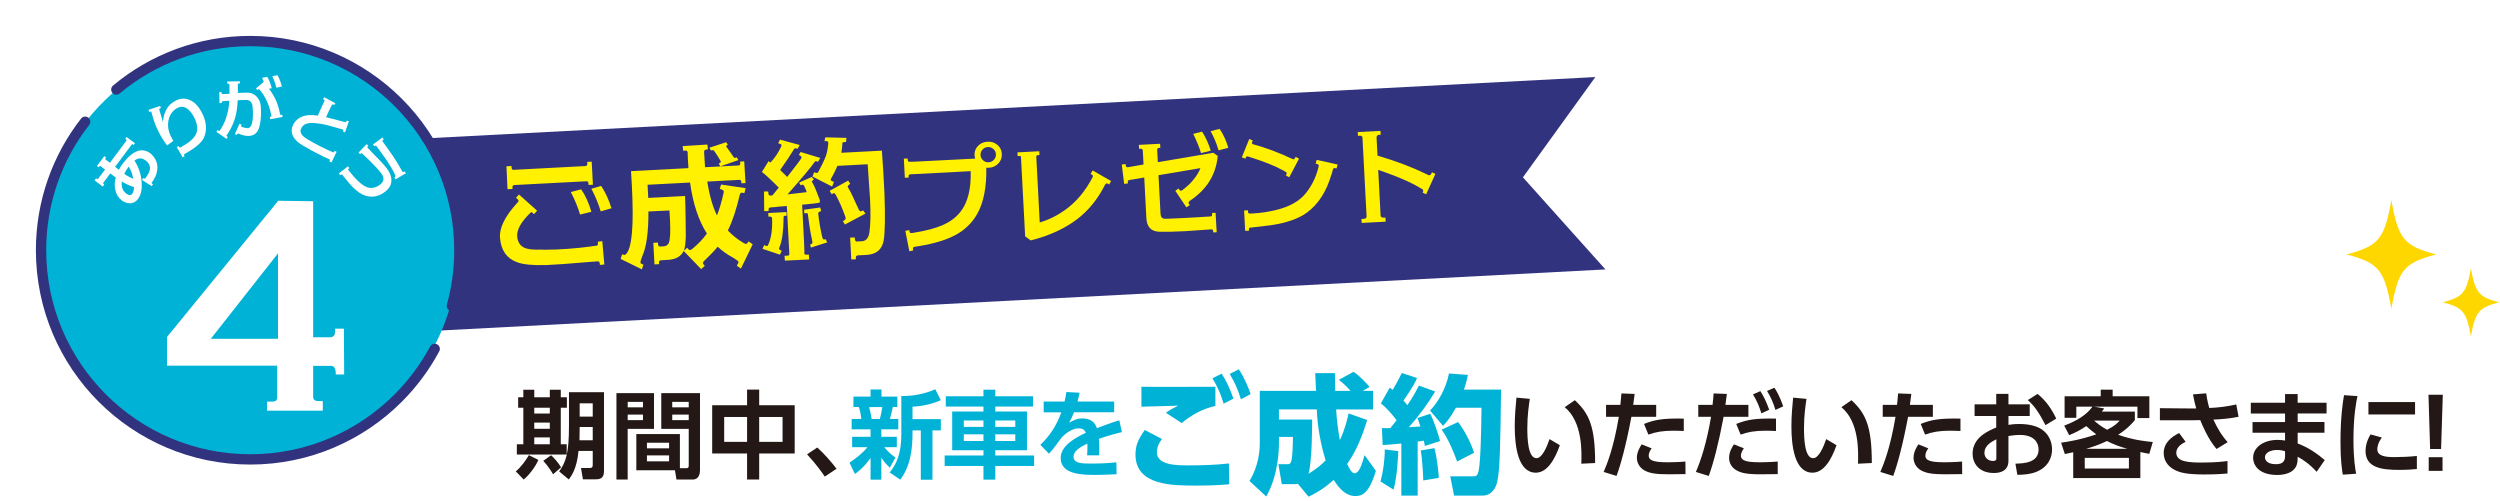
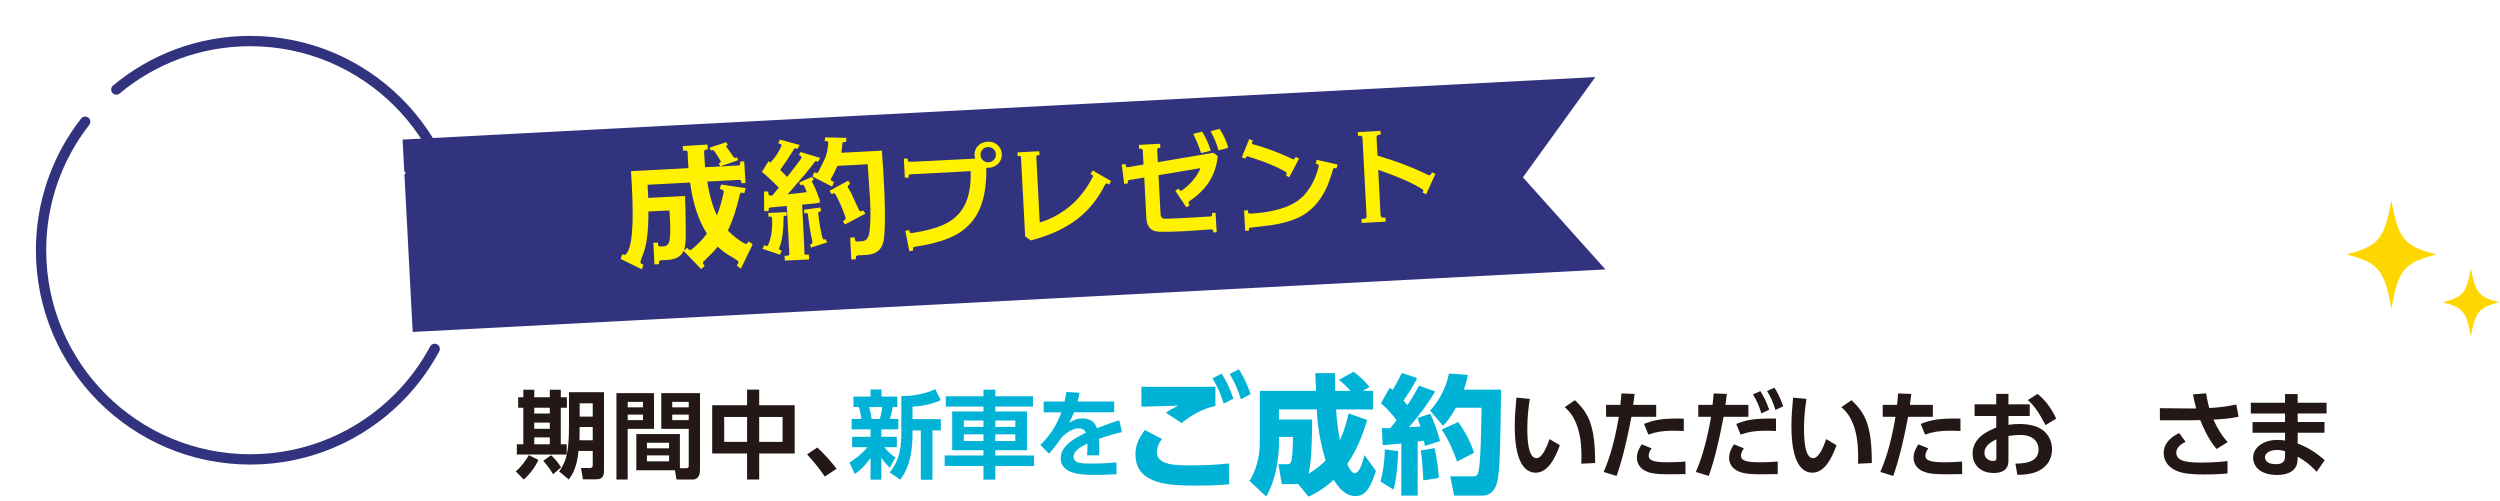
<svg xmlns="http://www.w3.org/2000/svg" id="_レイヤー_2" width="925" height="185.5" viewBox="-9 -9 925 185.5">
  <defs>
    <style>.cls-1{fill:#231815;}.cls-2{fill:#fed600;}.cls-3{fill:none;stroke:#32337f;stroke-linecap:round;stroke-linejoin:round;stroke-width:3.82px;}.cls-4{fill:#fff;}.cls-5{filter:url(#drop-shadow-1);}.cls-6{fill:#00b3d6;}.cls-7{fill:#fff100;}.cls-8{fill:#32337f;}</style>
    <filter id="drop-shadow-1" x="-8.68" y="-8.64" width="606.72" height="184.56" filterUnits="userSpaceOnUse">
      <feOffset dx="4.28" dy="4.28" />
      <feGaussianBlur result="blur" stdDeviation="4.28" />
      <feFlood flood-color="#231815" flood-opacity=".8" />
      <feComposite in2="blur" operator="in" />
      <feComposite in="SourceGraphic" />
    </filter>
  </defs>
  <g id="w1150">
    <g class="cls-5">
      <polygon class="cls-8" points="577 15.23 550.2 52.33 580.73 86.41 139.41 109.54 135.68 38.36 577 15.23" />
-       <circle class="cls-6" cx="79.3" cy="78.89" r="76.97" transform="translate(-11.36 144.4) rotate(-80.7)" />
      <path class="cls-3" d="M147.56,115.81c-3.61,6.73-8.18,12.86-13.53,18.22-14,14-33.35,22.67-54.72,22.67C36.56,156.69,1.91,122.04,1.91,79.3c0-17.92,6.09-34.42,16.32-47.54" />
      <path class="cls-3" d="M29.76,19.85C43.18,8.65,60.45,1.91,79.3,1.91c42.74,0,77.39,34.65,77.39,77.39,0,7.15-.97,14.07-2.78,20.64" />
      <path class="cls-4" d="M85.53,138.68v-3.37h2.02c1.16,0,1.73-.48,1.73-1.54v-11.76h-40.77v-10.6l41.16-50.41,12.92.19v50.31h6.26c1.16,0,1.83-.68,1.83-1.93v-1.25h3.28l.1,16.96h-3.08c0-1.93-.48-2.99-1.45-3.18h-6.94v11.37c0,1.06.58,1.64,1.83,1.64h1.73v3.57h-20.63ZM64.71,112.08h24.87v-31.61l-24.87,31.61Z" />
      <path class="cls-4" d="M25.73,45.27c-.15.2-.11.36.09.51l1.57,1.17,6.04-8.1c.17-.22.14-.4-.08-.56l-.28-.21.5-.66,3.09,2.3-.48.64-.24-.18c-.2-.15-.38-.13-.53.08l-6.1,8.19c.35.29.81.64,1.38,1.09.44-.8.94-1.59,1.49-2.34,3.74-4.89,7.18-6.1,10.36-3.6,2.55,2.34,3.09,5.19,1.63,8.55-.19.39-.41.76-.64,1.12h.02s-.08.12-.08.12c-.12.16-.32.42-.55.78-.11.23-.1.39.07.49l.34.22-.47.71-3.6-2.28.45-.73.3.19c.12.09.28.08.48-.05,1.19-1.59,1.76-2.86,1.74-3.85,0-1.04-.54-1.97-1.63-2.78-1.39-1.04-2.75-1.02-4.12.06,1.59,2.41,2.49,5.21,2.68,8.36.13,2.39-.29,4.3-1.32,5.73-.7,1.02-1.6,1.56-2.68,1.67-1.08.1-2.17-.2-3.25-.94-1.26-.91-2.12-2.21-2.51-3.91-.35-1.51-.3-3.08.14-4.69-.5-.34-1.16-.84-2.03-1.48l-2.52,3.39c-.15.2-.12.38.08.53l.24.18-.56.75-3.05-2.3.56-.75.26.19c.22.17.38.16.52-.02l2.54-3.41-1.72-1.31c-.13-.03-.25,0-.34.12l-.27.36-.65-.48,2.72-3.65.67.5-.23.3ZM31.82,53.88c-.29,2.07.33,3.63,1.84,4.63.4.27.76.41,1.12.39.34,0,.58-.1.75-.29.54-.73.79-1.61.78-2.65-1.47-.47-2.91-1.1-4.31-1.96l-.18-.13ZM34.13,48.64c-.56.75-1.03,1.55-1.43,2.38,1.14.82,2.24,1.42,3.3,1.83-.24-1.62-.8-3.13-1.66-4.5l-.21.28Z" />
      <path class="cls-4" d="M62.21,37.58c-.85,1.91-3.25,3.95-7.21,6.1-.18.15-.25.33-.16.51l.17.34-.74.38-2.14-3.76.7-.39.17.28c.12.22.25.32.4.28,1.54-.85,2.71-1.6,3.51-2.24,1.28-1.03,2.12-2.09,2.5-3.16.56-1.65.27-3.59-.89-5.83-.7-1.36-1.48-2.38-2.37-3.05-1.17-.9-2.38-1.04-3.61-.46-1.54.74-2.6,1.97-3.23,3.71-.55,1.67-.58,3.42-.03,5.2.28.93.8,2.05,1.57,3.37-.4.32-1.17.86-2.3,1.67-1.15-1.5-2.11-3.04-2.92-4.61-.33-.65-.69-1.4-1.07-2.25-.6-1.33-1.21-3.17-1.85-5.55-.07-.13-.19-.16-.37-.12l-.44.14-.24-.78,4.32-1.44.27.79-.39.12c-.21.08-.29.21-.21.42l.04.18s.11.37.29.95c.08.21.14.44.2.66.19.69.46,1.66.83,2.86.24-3.69,1.71-6.29,4.42-7.78,1.95-1.09,3.85-1.2,5.7-.31,1.57.74,2.87,2.05,3.95,3.98,2.03,3.59,2.41,6.85,1.12,9.78Z" />
      <path class="cls-4" d="M83.22,26.17c.03.65.07,1.26.08,1.81.04,2.46-.23,4.5-.78,6.15-.55,1.64-1.59,2.59-3.12,2.82-.93.14-1.88.06-2.92-.25-.3-.07-.81-.24-1.52-.55-.2-.05-.38.03-.45.23l-.12.28-.76-.34,1.7-3.8.76.31-.12.3c-.12.28-.07.45.18.52l.63.22c.2.05.53.14,1.01.23.2.05.35.04.53.04.8-.01,1.37-.68,1.68-1.99.35-1.39.4-3.37.18-5.91-.15-1.68-.95-2.52-2.4-2.55l-3.12.13c-.11,2.52-.4,4.63-.9,6.33-.55,1.97-1.4,3.84-2.52,5.62h.02s-.66.94-.66.94c-.1.2-.07.38.11.5l.3.22-.47.69-3.74-2.61.44-.69.38.27c.18.12.33.09.43-.06,0-.03.03-.05.05-.05l.02-.08.47-.71c.96-1.52,1.68-3.27,2.2-5.24.45-1.69.7-3.33.78-4.92l-1.61.05v.07s-.78.01-.78.01c-.28,0-.43.13-.42.38v.3s-.83.01-.83.01l-.07-4.07h.83s0,.31,0,.31c0,.3.13.43.41.42h.45s2.09-.09,2.09-.09l-.03-3.4c0-.23-.11-.35-.33-.35h-.48s-.01-.8-.01-.8l4.67-.08v.83s-.39,0-.39,0c-.2,0-.32.11-.35.31l.03,3.17,3.19-.1c1.58-.08,2.87.48,3.87,1.62.87.97,1.32,2.14,1.39,3.5ZM91.11,29.16l.19.83-4.59.85-.19-.83.3-.06c.2-.03.3-.16.3-.38-.36-2.08-.97-4.03-1.85-5.83-.75-1.5-1.5-2.67-2.27-3.53l-.23-.3c-.18-.2-.38-.22-.58-.04l-.22.18-.54-.62,2.9-2.46c-.24-.58-.42-1.05-.63-1.45l1.91-.36c.62,1.02,1.2,2.42,1.65,4.2l-1.03.19c1.36,1.74,2.4,3.56,3.08,5.51.45,1.22.79,2.58,1.07,4.05.08.1.2.15.43.12l.3-.08ZM88.99,19.16c-.4-1.58-.9-2.98-1.53-4.25l1.91-.36c.64,1.02,1.2,2.42,1.65,4.2l-2.03.41Z" />
      <path class="cls-4" d="M110.01,25.37c-.19-.07-.34-.07-.45.1-.81,1.53-1.57,3.07-2.2,4.64l.76.18c1,.21,2.8.68,5.46,1.41l.25.07.73.18c.13.02.25-.09.33-.31l.1-.29.81.23-1.42,4.09-.78-.3.11-.26c.07-.19.04-.35-.12-.46-3.03-.89-4.92-1.41-5.69-1.62-2.15-.51-4.08-.79-5.83-.81-1.83-.03-3.12.57-3.79,1.78-.86,1.45-.17,2.84,2.02,4.14,3.02,1.83,6.22,3.46,9.65,4.94h.17c.09,0,.16-.08.24-.24l.15-.29.76.34-1.91,3.94-.76-.4.13-.24c.13-.24.07-.45-.17-.54-2.66-1.15-5.92-2.85-9.82-5.11-1.61-.94-2.77-1.98-3.45-3.16-.9-1.58-.86-3.22.11-4.89,1.16-1.92,3.04-3,5.65-3.16.89-.07,2-.02,3.29.18.23-.65.91-2.2,2.03-4.59l.41-.83c.09-.23.05-.37-.13-.47l-.39-.23.4-.7,4.12,2.21-.37.69-.42-.22Z" />
      <path class="cls-4" d="M121.83,59.08c-1.35-.44-2.81-1.4-4.33-2.87-.93-.88-2.1-2.27-3.59-4.13l-.5-.63c-.15-.2-.36-.23-.58-.07l-.21.18-.53-.68,3.37-2.63.53.68-.26.19c-.22.16-.25.34-.13.5,2.8,3.59,5.1,5.71,6.89,6.36,1.58.58,3.2.27,4.82-.92,1.6-1.18,1.72-2.63.32-4.41-1.33-1.68-3.42-3.85-6.31-6.56l-.02.02-.37-.38-.24-.2c-.19-.14-.38-.13-.53.04l-.19.2-.61-.58,3.04-3.13.61.58-.23.23c-.17.19-.19.39,0,.56l.16.17c.69.77,1.94,2.04,3.68,3.82,1.27,1.31,2.26,2.4,2.95,3.26,1.31,1.66,1.97,3.23,1.97,4.73.01,1.68-.78,3.1-2.42,4.31-2.3,1.75-4.72,2.19-7.26,1.37ZM125.22,40.84l-.49-.67,3.49-2.56.49.67-.3.22c-.24.18-.29.33-.17.5l.48.65c1.56,2.16,2.71,3.78,3.42,4.82,1.12,1.7,2.16,3.41,3.09,5.06l.35.65c.11.23.32.27.56.12l.33-.18.41.73-3.83,2.25-.43-.71.26-.16c.2-.11.24-.3.12-.56l-.32-.73c-.79-1.63-1.82-3.37-3.13-5.28-.47-.68-1.66-2.34-3.58-4.95-.17-.15-.33-.16-.5-.04l-.24.18Z" />
    </g>
-     <path class="cls-7" d="M210.41,87.81c-8.68.76-14.4,1.16-17.26,1.26-4.98.16-8.57-.2-10.83-1.04-3.85-1.41-5.92-4.38-6.31-8.94-.34-3.61,1.7-7.85,6.08-12.71l.57-.63c.28-.37.27-.67-.05-.95l-.69-.62,1.1-1.22,6.71,6-1.14,1.27-.58-.52c-.16-.19-.37-.23-.56-.17-3.74,3.57-5.44,6.68-5.06,9.28.25,1.85,1.12,3.16,2.62,3.84,1.08.5,2.61.72,4.67.71.75-.04,1.81,0,3.23.03,5.04-.01,10.76-.41,17.21-1.26v-.05s1.6-.18,1.6-.18c.4-.07.54-.33.51-.88l-.03-.6,1.65-.19.75,8.63-1.66.14-.03-.6c-.08-.55-.39-.79-.94-.7l-1.55.13ZM208.77,59.43l-.03-.6c-.03-.5-.29-.79-.85-.76l-26.52,1.39c-.55.03-.79.34-.76.85l.03.6-1.86.1-.39-8.49,1.86-.1.03.65c.03.55.29.79.75.77l26.47-1.39c.55-.03.84-.3.81-.85l-.04-.7,1.66-.09.45,8.54-1.61.08ZM205.62,70.38c-.74-2.58-1.89-5.34-3.41-8.33l3.83-1.01c1.58,2.34,2.84,5.09,3.76,8.32l-4.18,1.02ZM213.27,69.22c-.85-2.83-2.01-5.64-3.46-8.38l3.62-1.05c1.59,2.39,2.84,5.14,3.81,8.26l-3.97,1.16Z" />
    <path class="cls-7" d="M243.97,83.83c-1,2.07-2.96,3.18-5.92,3.33l-2.41.13c-.55.03-.84.3-.81.85l.03.6-1.71.09-.42-7.99,1.71-.09.03.55c.03.65.3.94.8.91l1.15-.06c1.41-.07,2.17-.87,2.34-2.49.32-1.63.33-5.26-.06-10.78l-7.79.36c.05,7.61-.73,13.04-2.17,16.28-.31.87-.58,1.54-.7,2.05-.17.56-.05.91.3,1.04l.72.32-.56,1.74-7.86-3.87.56-1.74.62.27c.46.13.94-.3,1.45-1.23.97-1.76,1.58-5.32,1.76-10.57.16-4.64-.03-11.08-.55-19.21l21.25-1.11c-.14-1.81-.25-3.77-.31-5.83-.02-.3-.12-.45-.28-.54-.16-.09-.31-.14-.46-.13l-.9.1-.19-1.75,9.14-.58.19,1.75-.9.2c-.35.02-.53.38-.5.98.07,1.31.16,3.11.34,5.47l12.36-.65c.45-.02.69-.29.67-.74l-.04-.7,1.51-.08.47,8.03-1.51.08-.03-.55c-.02-.45-.24-.69-.69-.72l-11.91.63c.83,5.3,2.06,9.46,3.58,12.51.89-2.16,1.7-4.97,2.48-8.39.04-.15.03-.3.03-.45-.01-.25-.17-.45-.48-.58-.31-.19-.62-.32-.98-.4l.47-1.59,9.09,1.34-.46,1.84-.76-.16c-.46-.08-.75.14-.92.65-1.27,5.51-2.75,9.97-4.44,13.33,1.66,1.78,3.7,3.38,5.99,4.72.57.32.97.3,1.21-.01l.47-.68,1.52,1.08-4.36,9-1.52-1.08.51-.88c.23-.37.16-.71-.31-1.04-.79-.56-1.36-.94-1.67-1.12-2.02-1.05-3.91-2.42-5.6-3.99-.61.79-1.42,1.69-2.48,2.75-1.48,1.49-2.39,2.34-2.63,2.61-.38.42-.41.78-.19,1.12l.53.58-1.35,1.23-6.45-6.71ZM244.47,63.51c.08,1.56.14,4.53.22,8.96.01,3.17.06,5.08.05,5.79-.06,2.72-.32,4.55-.72,5.48l1.25-1.07.59.68c.27.29.67.22,1.2-.21l.29-.22c1.93-1.61,3.7-3.42,5.2-5.51-3.07-4.78-5.16-11.06-6.23-18.87l-15.72.82.25,4.87,13.61-.71ZM257.49,52.55l-.56-1.08.39-.17c.39-.17.48-.43.31-.72-.72-1.32-1.55-2.59-2.47-3.85-.11-.2-.52-.23-1.11-.04l-.56-1.03,6.19-2.04.6.98-.39.22c-.24.11-.28.32-.07.56.76,1.02,1.63,2.28,2.61,3.74.16.24.37.33.67.27l.49-.18.61,1.03-6.73,2.32Z" />
    <path class="cls-7" d="M281.41,87.41l-.14-1.76,1.16-.06c.45-.02.64-.24.62-.69l-.93-17.68-3.76.3v.05s-2.2.17-2.2.17c-.2.01-.4.07-.55.13-.15.11-.24.31-.22.61l-.02.6-1.61.03-.08-7.25,1.56-.03.09.75c.03.55.24.79.7.77l.75-.04c.61-.79,1.42-1.74,2.37-2.9-3.3-3.3-5.41-5.21-6.25-5.77l2.46-4.01.68.52c1.63-1.65,2.93-3.63,4.02-5.95.18-.46.11-.76-.14-.85l-.98-.35.64-1.34,7.31,1.98-.83,1.45-.52-.22c-.26-.09-.5-.02-.74.29-1.16,1.93-2.84,4.48-5.14,7.73.48.43,1.33,1.29,2.6,2.58,3.26-4.15,5.05-6.51,5.27-7.03.08-.31-.03-.55-.29-.74l-.67-.37.65-1.09,7.27,2.19-.83,1.46-.52-.22c-.26-.14-.5-.02-.74.29-.89,1.36-4.2,5.36-10,11.96l7.06-.82c-.02-.35-.36-1.09-.87-2.22-.22-.34-.43-.58-.59-.57-.1,0-.35.07-.74.24l-.6-.98,4.72-2.11.75.97c-.48.38-.77.59-.77.64,0,.1.06.2.12.3.49.78,1,1.86,1.53,3.24.87,2.17,1.28,3.36,1.34,3.46-.03.35-.07.66,0,.86-.84.24-3.05.51-6.56.8.6,11.5.92,17.48.83,17.84-.08.46.19.7.79.66l.85-.04.14,1.81-8.99.42ZM282.05,70.81l-.65.03c-.35.02-.49.23-.47.63-.04,4.94-.51,8.54-1.49,10.91-.27.57-.25.97.16,1.1l.62.27-.63,1.49-6.46-2.18.63-1.39.47.23c.47.23.76.16.95-.2,1.18-2.48,1.66-5.78,1.49-9.95-.12-.4-.28-.59-.59-.62l-.75.04-.07-1.36,6.73-.35.07,1.36ZM291.03,82.63l-.26-1.15c.45-.17.69-.34.78-.49.09-.16.07-.51-.06-1.06-.73-3.29-1.19-6.44-1.56-9.49-.02-.45-.24-.69-.53-.58l-.8.09-.07-1.36,5.95-.82.37,1.29-.59.23c-.3.12-.48.38-.52.68.04.8.28,2.5.71,5,.49,2.69.82,4.19,1.09,4.48.11.19.47.23.96.05l.56,1.18-6.04,1.93ZM304.04,43.51l-.8.09c-.4.02-.6.18-.57.58-.05,1.01-.14,2.12-.38,3.35l15.02-.79c.02.35.14,2.66.47,7.03l.48,9.09c.3,8.55.19,14.25-.31,17.19-.63,3.31-2.76,5.08-6.37,5.27l-3.21.17c-.5.08-.74.39-.71.84l.03.6-1.71.09-.43-8.09,1.71-.09.03.55c.03.55.25.89.6.97l2.06-.11c1.46-.08,2.36-1.13,2.71-3.11.45-2.94.53-7.13.25-12.61l-.87-12.75-11.2.59c-.63,1.55-1.4,3.05-2.28,4.6-.33.47-.21.87.31,1.04l.72.32-.72,1.7-7.25-3.7.62-1.6.72.26c.36.08.65-.08.88-.5,1.37-2.59,2.28-4.5,2.72-5.73.35-.97.68-2.45.88-4.38.11-.76-.11-1.15-.56-1.18l-.81.04.28-1.42,7.82.19-.13,1.47ZM302.86,72.84l.64-.39c.39-.27.47-.68.29-1.22-1.12-3.16-2.33-5.92-3.6-8.22-.22-.39-.43-.58-.68-.52-.15,0-.39.12-.78.39l-.77-1.27,6.86-3.78.76,1.12-.67.64c-.29.27-.32.57-.05.96.6.93,1.17,2.05,1.74,3.33.74,1.67,1.48,3.3,2.22,4.82.17.29.38.48.73.47.25-.01.5-.13.79-.34l.87,1.21-7.6,4.03-.72-1.22Z" />
    <path class="cls-7" d="M329.55,82.28c-.58.11-.82.34-.76.75l.12.62-1.45.33-1.49-7.56,1.45-.29.12.58c.07.46.41.61.99.49l.75-.12c4.33-.69,7.76-1.62,10.26-2.68,2.92-1.24,5.18-2.92,6.87-5.1,2.68-3.37,3.92-8.39,3.75-14.97l-22.47,1.18c-.33.1-.53.32-.51.7l.03.5-1.42.07-.37-7.07,1.42-.07.03.55c.03.5.29.7.71.68l1.21-.06v.04s23.02-1.16,23.02-1.16c-.1-.37-.17-.79-.23-1.16-.07-1.38.33-2.54,1.24-3.51.91-.97,2.1-1.5,3.53-1.57,1.38-.11,2.62.28,3.62,1.11,1.05.83,1.62,1.97,1.69,3.31.11,1.38-.29,2.58-1.24,3.59-.91.97-2.1,1.54-3.48,1.61-.34.02-.67.04-1.01-.03.13,7.25-1,12.98-3.42,17.22-1.88,3.29-4.6,5.91-8.11,7.77-3.31,1.73-7.69,3.09-13.22,4.01l-1.62.25ZM354.53,46.35c-.52.57-.77,1.26-.73,2.05.04.75.37,1.41.94,1.92.57.56,1.26.77,2.05.73.75-.04,1.41-.33,1.97-.94.55-.62.77-1.3.73-2.05-.04-.8-.37-1.45-.98-1.96-.61-.52-1.26-.73-2.01-.69-.79.04-1.45.33-1.96.94Z" />
    <path class="cls-7" d="M374.94,48.43c-.29.02-.45.15-.52.4l1.28,24.48c3.31-.97,6.45-2.52,9.41-4.65,4.13-2.94,7.52-7.02,10.19-12.16.15-.34.09-.64-.17-.79l-.61-.35.77-1.3,6.79,3.92-.69,1.3-.52-.31c-.39-.23-.68-.13-.99.35-.11.26-.35.61-.57,1.08l-.19.35c-2.53,4.62-5.73,8.4-9.56,11.33-4.64,3.52-10.38,6.17-17.21,7.87l-2.05-1.49-1.55-29.55c-.09-.12-.22-.2-.43-.19l-.8.04-.07-1.38,8.08-.42.07,1.42-.67.03Z" />
    <path class="cls-7" d="M439.9,77l-.03-.5c-.02-.38-.24-.62-.66-.64-3.22.21-6.44.42-9.62.67-3.77.2-7,.28-9.68.21-2.98-.1-4.58-1.77-4.75-5l-.79-15.07-5.45.92c-.46.07-.7.33-.63.75l.07.5-1.42.2-.88-7.17,1.42-.16.07.54c.07.46.29.66.66.64l5.9-1.02-.28-5.32c-.15-.37-.32-.53-.57-.52l-.8.04-.08-1.47,7.87-.41.08,1.51-.54.03c-.38.02-.58.24-.63.71l.24,4.56,20.55-3.47,1.62,1.17c-.35,3.84-1.59,7.26-3.66,10.26-1.33,1.92-3.08,3.69-5.26,5.35l-1.42,1c-.32.27-.48.49-.47.74,0,.08.05.16.06.25l.41.56-1.26.86-4.1-6.12,1.17-.86.36.49c.23.41.57.43,1.02.16l.4-.31.36-.27c1.17-.94,2.29-1.97,3.27-3.19,1.31-1.54,2.19-3.01,2.71-4.42l-15.51,2.62.75,14.31c.06,1.17.59,1.77,1.6,1.81.96-.01,3.27-.09,6.95-.28l4.18-.22c2.26-.12,3.72-.24,4.35-.27l1.42-.08c.42-.02.61-.28.59-.79l-.03-.5,1.3-.07.42,7.2-1.3.07ZM431.79,64.96c.16-.09.33-.23.53-.4l-.53.4ZM435.38,47.65c-.66-2.19-1.62-4.57-2.89-7.11l3.27-.84c1.28,1.95,2.37,4.32,3.22,7.05l-3.6.9ZM441.87,46.64c-.67-2.4-1.68-4.78-2.93-7.11l3.31-.85c1.36,1.99,2.45,4.32,3.22,7.01l-3.6.94Z" />
    <path class="cls-7" d="M454.14,49.39l-.73-.3-.73-.21c-.34-.07-.58.07-.69.37l-.19.47-1.33-.52,2.75-6.77,1.33.56-.23.47c-.18.51-.08.84.3.91,4.77,1.3,9.69,3.14,14.81,5.56.3.07.5-.07.69-.41l.27-.48,1.25.65-3.62,6.9-1.25-.65.23-.48c.19-.39.09-.67-.34-.9l-1.17-.65c-2.72-1.5-6.54-3.02-11.32-4.57-.04,0-.04.04-.04.04ZM453.1,75.84l.03.5-1.42.07-.39-7.53,1.42-.07.03.54c.02.46.25.7.71.68l1.21-.06c2.8-.15,5.59-.59,8.33-1.24,5.1-1.23,8.81-3.31,11.21-6.34,2.01-2.54,3.49-5.43,4.37-8.66l.28-1.02c.14-.55,0-.88-.52-1.02l-.55-.1.34-1.45,7.77,1.73-.39,1.45-.64-.13c-.38-.06-.62.16-.76.71l-.46,1.7-.04-.04c-1.81,6.26-4.84,11-9.08,14.11-2.95,2.17-7.32,3.74-13.06,4.63-2.71.31-5.47.62-8.13.97-.2.09-.28.31-.26.56Z" />
    <path class="cls-7" d="M518.65,62.88l-1.29-.6.19-.43c.11-.3.05-.59-.21-.79l-.43-.27-.95-.54h.04c-2.77-1.58-5.91-3.01-9.46-4.37-1.71-.67-3.59-1.32-5.6-2.02l.88,16.87c.03.5.33.78.88.79h.92s.08,1.5.08,1.5l-8.87.47-.08-1.47,1.01-.05c.12,0,.33-.1.58-.24.2-.18.32-.35.3-.6l-1.53-29.21c-.03-.5-.33-.74-1-.7l-.67.03-.07-1.38,8.41-.44.08,1.42-.67.03c-.25.01-.46.11-.61.33-.2.22-.27.39-.26.56l.36,6.82c6.69,1.96,12.6,4.17,17.81,6.7l.99.49c.09.04.22.07.38.06.29-.02.58-.2.72-.58l.23-.52,1.29.6-3.42,7.52Z" />
    <path class="cls-1" d="M190.2,161.16c-1.09,2.58-3.46,5.64-5.43,7.27l-2.93-3.03c1.94-1.55,3.88-4.3,4.83-6l3.53,1.77ZM184.62,135.19h4.06v2.79h5.75v-2.79h4.06v2.79h2.26v3.88h-2.26v13.51h2.19v3.81h-18.45v-3.81h2.4v-13.51h-1.91v-3.88h1.91v-2.79ZM188.68,141.86v2.15h5.75v-2.15h-5.75ZM188.68,147.36v2.29h5.75v-2.29h-5.75ZM188.68,152.83v2.54h5.75v-2.54h-5.75ZM194.89,159.43c1.02.92,2.51,2.5,3.71,4.48l-2.96,2.58c-.78-1.38-2.08-3.28-3.63-4.98l2.89-2.08ZM214.48,136.11v29.25c0,2.89-1.84,3-3.18,3h-4.62l-.71-4.2h3.25c.95,0,1.09-.49,1.09-1.16v-5.15h-5.26c-.6,6.7-2.79,9.49-3.6,10.55l-3.56-2.96c2.54-3.53,3.63-6.88,3.63-16.83v-12.49h12.95ZM205.48,148.98c-.04,1.87-.04,2.82-.07,4.91h4.9v-4.91h-4.83ZM205.48,140.23v4.91h4.83v-4.91h-4.83Z" />
    <path class="cls-1" d="M219.08,136.46h13.9v13.23h-9.74v18.74h-4.16v-31.97ZM223.25,139.7v2.01h5.65v-2.01h-5.65ZM223.25,144.4v2.05h5.65v-2.05h-5.65ZM242.55,164.23h2.4c.85,0,.88-.53.88-1.02v-13.52h-10.16v-13.23h14.33v28.44c0,1.27-.35,3.53-2.68,3.53h-6.03l-.56-3.42h-14.29v-13.41h16.12v12.63ZM230.37,154.81v2.08h8.19v-2.08h-8.19ZM230.37,159.5v2.19h8.19v-2.19h-8.19ZM239.73,139.7v2.01h6.1v-2.01h-6.1ZM239.73,144.4v2.05h6.1v-2.05h-6.1Z" />
    <path class="cls-1" d="M267.42,140.94v-5.79h4.48v5.79h13.13v17.85h-13.13v9.63h-4.48v-9.63h-12.91v-17.85h12.91ZM267.42,145.28h-8.47v9.21h8.47v-9.21ZM280.55,145.28h-8.65v9.21h8.65v-9.21Z" />
    <path class="cls-1" d="M296.17,167.33c-.71-1.02-2.96-4.38-6.56-8.22l3.78-2.54c2.4,2.12,5.47,5.64,7.13,7.87l-4.34,2.89Z" />
    <path class="cls-6" d="M305.31,162.18c2.4-1.59,4.83-3.46,6.63-5.72h-5.65v-3.85h6.81v-2.75h-6.99v-3.85h3.6c-.21-1.45-.46-3.04-.92-4.41h-2.01v-3.85h6.32v-2.65h4.06v2.65h5.86v3.85h-1.66c-.53,2.37-.64,2.82-1.09,4.41h3.11v3.85h-6.28v2.75h5.72v3.85h-4.66c2.01,2.33,3,3.04,4.16,3.81l-2.08,3.78c-1.62-1.59-2.22-2.29-3.14-3.71v8.15h-3.99v-8.01c-2.54,3.49-4.55,5.01-5.79,5.89l-2.01-4.2ZM312.57,141.61c.42,1.41.71,2.93.95,4.41h3c.39-1.24.78-3.28.92-4.41h-4.87ZM339.11,139.07c-3.14,1.41-6.99,2.26-10.48,2.4v4.62h10.48v4.16h-3.1v18.24h-4.31v-18.24h-3.07v1.16c0,10.66-2.93,14.82-4.52,17.08l-3.92-2.68c2.4-3.07,4.3-6.56,4.3-14.32v-13.97c1.62,0,6.81.07,12.56-2.5l2.05,4.06Z" />
    <path class="cls-6" d="M354.88,168.46v-5.05h-14.36v-3.88h14.36v-1.94h-11.57v-14.33h11.57v-1.83h-13.94v-3.81h13.94v-2.43h4.38v2.43h13.94v3.81h-13.94v1.83h11.72v14.33h-11.72v1.94h14.36v3.88h-14.36v5.05h-4.38ZM347.61,146.58v2.37h7.27v-2.37h-7.27ZM347.61,151.7v2.47h7.27v-2.47h-7.27ZM359.25,146.58v2.37h7.41v-2.37h-7.41ZM359.25,151.7v2.47h7.41v-2.47h-7.41Z" />
    <path class="cls-6" d="M403.25,139.56v3.99h-14.86c-.64,1.62-1.02,2.43-1.8,3.81,2.22-1.13,3.11-1.55,4.8-1.55,3.21,0,4.69,1.41,5.47,3.6,4.41-1.66,6.39-2.36,8.29-2.89l.95,4.38c-1.87.42-4.55,1.09-8.5,2.47.04.74.14,1.84.14,3.53,0,1.16-.04,1.98-.07,2.58h-4.45c.18-2.05.14-3.53.11-4.34-3.63,1.66-5.12,3.21-5.12,4.8,0,2.58,3.03,2.58,6.85,2.58.63,0,5.08,0,9-.46l.07,4.41c-2.79.14-5.61.25-7.87.25-4.98,0-12.81-.18-12.81-6.25,0-4.8,6-7.76,9.28-9.32-.25-.64-.64-1.66-2.61-1.66-.99,0-3.28.35-6.21,3.25-.74,1.06-3.46,4.8-4.8,6.14l-3.18-3.28c3.32-3.21,5.79-6.67,7.76-12.03h-6.53v-3.99h7.73c.32-1.38.46-2.12.67-3.53l4.87.25c-.25,1.34-.42,2.01-.74,3.28h13.55Z" />
    <path class="cls-6" d="M420.94,153.43c-1.71,2.24-1.9,3.95-1.9,4.9,0,4.81,7.33,4.86,11.52,4.86,5.09,0,10.05-.14,15.14-.71l.1,7.71c-2.38.19-5.71.48-11.86.48-9.33,0-22.81,0-22.81-11.52,0-3.14.9-5.52,3.43-9.05l6.38,3.33ZM440.7,141.2c-4.95,1.1-8.81,3.33-12.47,6.33l-5.86-3.81c1.48-1.05,2.67-1.71,4.57-2.62-2.14.05-11.67.29-13.62.38v-7.38c1.86,0,3.28.05,7.81.05,4.9,0,15.19-.05,19.57-.05v7.1ZM442.99,129.25c1.86,2.81,2.95,5.28,4.38,9.24l-3.62,1.86c-1.24-3.95-2.1-5.95-4.14-9.38l3.38-1.71ZM449.37,127.63c2.19,3.38,3.38,6.43,4.38,9.19l-3.62,1.91c-1.19-3.86-2.19-6.05-4.14-9.38l3.38-1.71Z" />
    <path class="cls-6" d="M471.21,170c-.48.09-.76.14-1.43.14h-4.52l-1.24-7.38h3.24c.71,0,1.24,0,1.62-1.52.38-1.71.48-6.19.52-8.57h-5.19v2.71c0,1.1-.09,11.38-4.71,19.33l-6.19-5.76c3.28-5.33,3.81-10.9,3.81-14.14v-19.19h20.81c-.05-1.05-.24-5.62-.29-6.57h7.28c0,1.33,0,2.38.1,6.57h5.67c-1.19-1.33-2.62-2.81-4.33-4.09l5.43-2.95c2.14,1.24,5.33,4.86,5.95,5.57l-2.52,1.48h3.81v6.86h-13.66c.24,3.91.67,7.52,1.38,11.38,2.05-4.43,2.81-8.05,3.24-9.9l6.86,2.43c-2.67,9.05-5.67,13.76-7.38,16.28.71,1.62,1.71,3.43,2.71,3.43,1.76,0,2.81-3.57,3.71-6.71l4.19,5.81c-2.57,8.52-5.19,9.33-7.57,9.33-3.48,0-5.95-2.66-8.05-6-3.9,3.62-7.52,5.38-9.28,6.24l-3.95-4.76ZM476.49,146.24c0,2.38,0,15.24-1.33,20.05,3.05-1.86,4.95-3.52,6.33-4.95-1.86-5.95-3.05-12.62-3.28-18.86h-14v3.76h12.28Z" />
    <path class="cls-6" d="M508.36,157.91c-.05,1.19-.38,9.81-1.76,14.24l-4.81-3c.9-3.28,1.62-8.05,1.57-11.86l5,.62ZM502.31,149.39c1.48.05,2.19.05,3.14,0,1.48-1.86,1.9-2.43,2.28-2.9-.43-.57-2.62-3.67-5.81-6.24l3.28-5.81c.57.38.76.52,1.1.81,1.43-2.48,2.09-3.62,3.38-6.24l5.62,1.86c-.57,1.33-1.29,3-5,8.33.33.43.71.86,1.43,1.71,2.33-3.43,3.38-5.52,4.28-7.24l6,2.19c-2.81,4.71-6.09,9.1-9.71,13.19.57-.05,3.57-.19,4.24-.24-.62-2-.71-2.28-1.09-3.14l4.71-1.57c1.24,2.19,3,7.48,3.67,10.09l-5.62,1.81c-.19-.9-.24-1.24-.38-1.95-.48.09-.86.14-2.29.33v20h-6.05v-19.28c-4.19.43-5.38.48-6.9.57l-.29-6.29ZM521.74,156.81c1,3.86,1.48,8.52,1.62,11l-5.76.95c0-.9-.29-7.9-.95-11.09l5.09-.86ZM534.12,129.72c-.29,1.43-.57,2.9-1.48,5.43h13.76c-.29,20.04-.38,29.71-1.43,34.14-.38,1.67-1.67,5.09-5.48,5.09h-10.47l-1.43-7.14h8.28c1.19,0,1.81,0,2.24-2.14.76-3.76.95-15.57,1.05-23.24h-9.47c-2.1,3.81-3.43,5.24-4.76,6.71l-4.81-5.67c3.05-3.19,5.86-8.05,7-13.71l7,.52ZM530.5,147.15c2.05,2.71,4.52,6.95,5.9,11.38l-6.28,3.24c-.86-2.52-3.05-8.14-5.71-11.81l6.09-2.81Z" />
    <path class="cls-1" d="M557.03,138.58c-.35,2.36-.92,6.1-.92,10.8,0,3.67.18,11.15,3.39,11.15,2.01,0,3.74-3.88,4.83-7.06l3.81,2.26c-1.87,5.33-4.69,10.16-8.89,10.16-6.56,0-7.8-9.67-7.8-17.18,0-3.78.35-7.66.64-10.59l4.94.46ZM576.08,162.57c.18-4.52.46-15.49-6.14-20.92l3.74-2.58c5.26,4.87,7.52,9.63,7.52,23.25l-5.12.25Z" />
    <path class="cls-1" d="M584.36,165.6c1.2-2.82,3.63-8.61,5.61-20.39h-4.73v-4.41h5.29c.21-1.98.28-2.61.39-4.23l4.9.18c-.32,2.58-.35,2.79-.53,4.06h8.5v4.41h-9.17c-1.98,10.55-3.95,17.68-5.5,21.88l-4.76-1.48ZM602.11,156.89c-.6.78-1.09,1.8-1.09,2.68,0,2.01,2.4,2.47,7.16,2.47.95,0,3.95-.04,6.42-.28l.04,4.66c-1.45.03-3.35.07-6.39.07-4.59,0-6.95-.39-8.89-1.48-1.73-.99-2.72-2.82-2.72-4.59,0-2.22,1.16-4.06,1.8-5.01l3.67,1.48ZM614,150.47c-.99-.04-2.29-.11-3.88-.11-3.95,0-6.6.49-9.21,1.45l-1.62-3.95c3.95-1.55,6.7-2.12,14.71-1.98v4.59Z" />
    <path class="cls-1" d="M618.48,165.6c1.91-4.38,4.02-10.97,5.61-20.39h-4.73v-4.41h5.29c.21-1.98.28-2.61.39-4.23l4.9.18c-.32,2.58-.35,2.79-.53,4.06h8.5v4.41h-9.17c-1.91,10.16-3.85,17.39-5.5,21.88l-4.76-1.48ZM636.23,156.89c-.78,1.06-1.09,2.05-1.09,2.68,0,2.01,2.4,2.47,7.16,2.47.95,0,3.99-.04,6.46-.28v4.66c-1.45.03-3.35.07-6.39.07-5.29,0-7.2-.53-8.89-1.48-1.8-1.02-2.72-2.75-2.72-4.59,0-2.22,1.16-4.06,1.8-5.01l3.67,1.48ZM648.12,150.47c-.99-.04-2.29-.11-3.88-.11-3.95,0-6.6.49-9.21,1.45l-1.62-3.95c3.95-1.55,6.7-2.12,14.71-1.98v4.59ZM642.33,135.72c1.38,2.12,2.22,3.99,3.28,6.88l-2.89,1.34c-.92-2.89-1.66-4.55-3.11-7.02l2.72-1.2ZM647.52,134.45c.56.81,1.8,2.72,3.28,6.88l-2.89,1.34c-.88-2.86-1.66-4.62-3.1-7.02l2.72-1.2Z" />
    <path class="cls-1" d="M659.4,138.58c-.35,2.36-.92,6.1-.92,10.8,0,3.67.18,11.15,3.39,11.15,2.01,0,3.74-3.88,4.83-7.06l3.81,2.26c-1.87,5.33-4.69,10.16-8.89,10.16-6.56,0-7.8-9.67-7.8-17.18,0-3.78.35-7.66.64-10.59l4.94.46ZM678.45,162.57c.18-4.52.46-15.49-6.14-20.92l3.74-2.58c5.26,4.87,7.52,9.63,7.52,23.25l-5.12.25Z" />
    <path class="cls-1" d="M686.73,165.6c1.2-2.82,3.63-8.61,5.61-20.39h-4.73v-4.41h5.29c.21-1.98.28-2.61.39-4.23l4.9.18c-.32,2.58-.35,2.79-.53,4.06h8.5v4.41h-9.17c-1.98,10.55-3.95,17.68-5.5,21.88l-4.76-1.48ZM704.48,156.89c-.6.78-1.09,1.8-1.09,2.68,0,2.01,2.4,2.47,7.16,2.47.95,0,3.95-.04,6.42-.28l.04,4.66c-1.45.03-3.35.07-6.39.07-4.59,0-6.95-.39-8.89-1.48-1.73-.99-2.72-2.82-2.72-4.59,0-2.22,1.16-4.06,1.8-5.01l3.67,1.48ZM716.37,150.47c-.99-.04-2.29-.11-3.88-.11-3.95,0-6.6.49-9.21,1.45l-1.62-3.95c3.95-1.55,6.7-2.12,14.71-1.98v4.59Z" />
    <path class="cls-1" d="M742,140.62v4.3h-7.87v3.28c.78-.11,1.98-.32,3.99-.32,3.95,0,6.88.85,8.79,2.33,2.26,1.77,3.35,4.41,3.35,7.09,0,3.03-1.45,6.6-6,8.36-2.05.78-4.48,1.02-6.85,1.02l-.71-4.13c3.32-.07,8.57-.39,8.57-5.26,0-2.47-1.62-5.36-6.88-5.36-1.41,0-2.96.18-4.27.39v9.14c0,3.56-2.61,4.55-5.4,4.55-5.65,0-7.87-3.74-7.87-7.13,0-6.03,5.86-8.5,8.75-9.7v-4.27h-8.01v-4.3h8.01v-3.88h4.52v3.88h7.87ZM729.65,153.54c-1.59.81-4.41,2.19-4.41,5.05,0,1.87,1.55,2.96,3.1,2.96,1.31,0,1.31-.53,1.31-1.16v-6.85ZM744.89,136.74c3.32,2.65,5.4,5.96,6.92,9.14l-3.99,2.43c-2.61-5.15-4.38-7.37-6.53-9.28l3.6-2.29Z" />
-     <path class="cls-1" d="M786.25,158.93c-1.98-.39-2.43-.46-3.32-.67v9.63h-24.84v-9.56c-.88.18-2.4.53-3.1.67l-1.38-4.2c1.73-.25,7.09-1.02,13.02-3.1-1.31-.95-2.15-1.62-3.71-3.04-1.8,1.2-3.25,2.08-6.32,3.35l-1.84-3.53c7.2-2.68,9.53-5.79,10.48-7.02h-6v4.13h-4.34v-7.98h13.37v-2.43h4.41v2.43h13.58v8.08h-4.41v-4.23h-16.09l3.81.67c-.21.32-.71.95-.88,1.16h12.21v3.14c-.78.95-2.54,3.07-6.17,5.43,5.33,1.91,10.13,2.44,12.81,2.68l-1.3,4.38ZM778.7,160.42h-16.34v3.95h16.34v-3.95ZM778.1,157.06c-3.28-.95-5.22-1.69-7.52-2.89-2.58,1.24-4.94,2.08-7.73,2.89h15.24ZM765.82,146.62c1.02.92,2.26,1.98,4.8,3.39,2.75-1.37,3.63-2.29,4.66-3.39h-9.46Z" />
    <path class="cls-1" d="M811.12,157.13c-3.25-3.81-5.33-9-6.03-10.69-.63,0-3.14.07-3.46.07h-11.47v-4.48l11.75.11h1.69c-.49-1.76-.74-2.86-1.2-5.22l4.9-.39c.39,2.93.99,4.98,1.13,5.43,3.39-.18,6.18-.46,9.99-1.31l.85,4.55c-3.42.7-5.65.85-9.31,1.06,1.38,3,3.03,5.89,5.29,8.33l-4.13,2.54ZM799.69,154.49c-.85.39-3.46,1.66-3.46,4.02,0,3.42,4.69,3.63,9.39,3.63,5.19,0,7.9-.35,9.56-.56v4.62c-1.41.11-4.06.35-8.57.35-7.02,0-9.32-.78-11.33-1.87-2.22-1.24-3.71-3.35-3.71-6.07,0-3.81,3.03-6.1,5.72-7.38l2.4,3.25Z" />
    <path class="cls-1" d="M851.83,139.99v3.99h-10.69v3.17h9.91v3.95h-9.91v3.99c4.3,1.59,7.55,4.06,10.02,6.14l-3,4.34c-2.82-3.11-5.29-4.62-7.02-5.57l-.04,1.24c-.11,4.23-4.02,5.5-7.45,5.5-7.3,0-9-3.99-9-6.35,0-3.78,3.71-6.63,9.1-6.63,1.24,0,2.01.14,2.72.25v-2.89h-12.03v-3.95h12.03v-3.17h-12.67v-3.99h12.67v-3.21h4.66v3.21h10.69ZM836.48,157.95c-.46-.14-1.55-.46-3-.46-2.47,0-4.45,1.06-4.45,2.72,0,.46.25,2.54,4.02,2.54,1.73,0,3.42-.46,3.42-2.86v-1.94Z" />
-     <path class="cls-1" d="M863.26,137.55c-.46,2.15-1.48,7.23-1.48,16.2,0,7.13.67,10.83.99,12.53l-4.94.35c-.32-1.94-.85-5.33-.85-12.1,0-9.28.88-14.85,1.31-17.32l4.97.35ZM872.29,152.9c-1.41,1.87-1.69,3.49-1.69,4.27,0,2.61,3,2.96,6.35,2.96,2.61,0,5.68-.14,8.29-.42v4.83c-1.34.14-3.49.32-6.6.32-6.49,0-12.39-.81-12.39-7.02,0-.85.07-3.14,1.84-6.1l4.2,1.16ZM884.57,139.77v4.59h-17.25v-4.59h17.25Z" />
-     <path class="cls-1" d="M894.84,137.06l-.64,20.08h-4.06l-.6-20.08h5.29ZM889.62,160.17h5.12v5.05h-5.12v-5.05Z" />
    <path class="cls-2" d="M859.22,85.14c11.9,3.13,14,5.66,16.58,20.06,2.58-14.41,4.68-16.94,16.58-20.06-11.9-3.13-14-5.66-16.58-20.06-2.58,14.41-4.68,16.94-16.58,20.06Z" />
    <path class="cls-2" d="M894.85,102.85c7.45,1.96,8.76,3.54,10.38,12.56,1.62-9.02,2.93-10.6,10.38-12.56-7.45-1.96-8.76-3.54-10.38-12.56-1.62,9.02-2.93,10.61-10.38,12.56Z" />
  </g>
</svg>